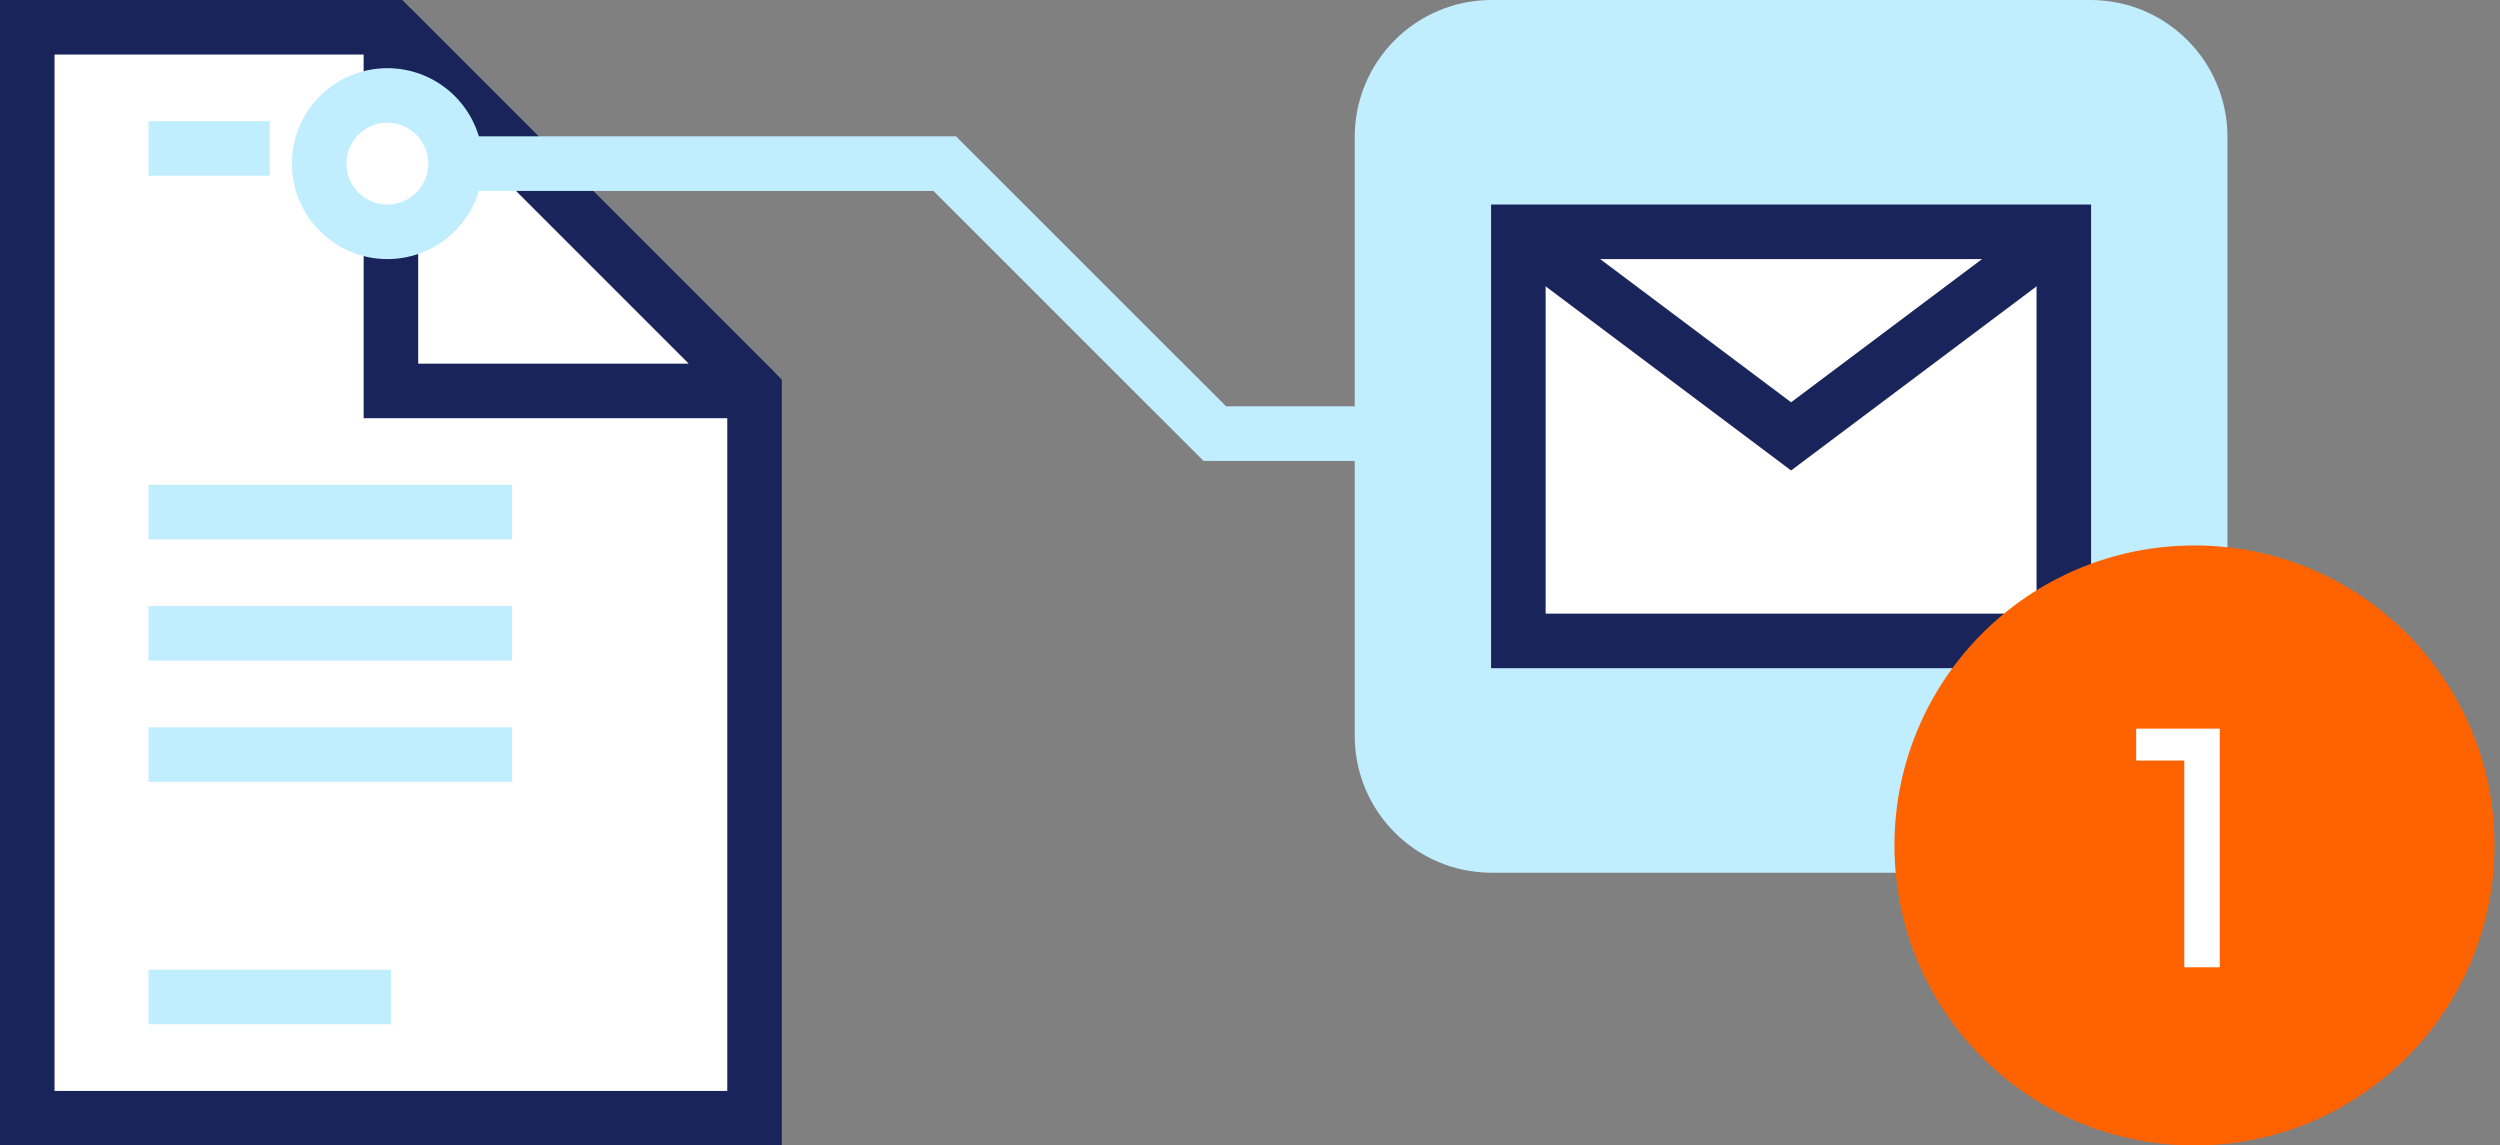
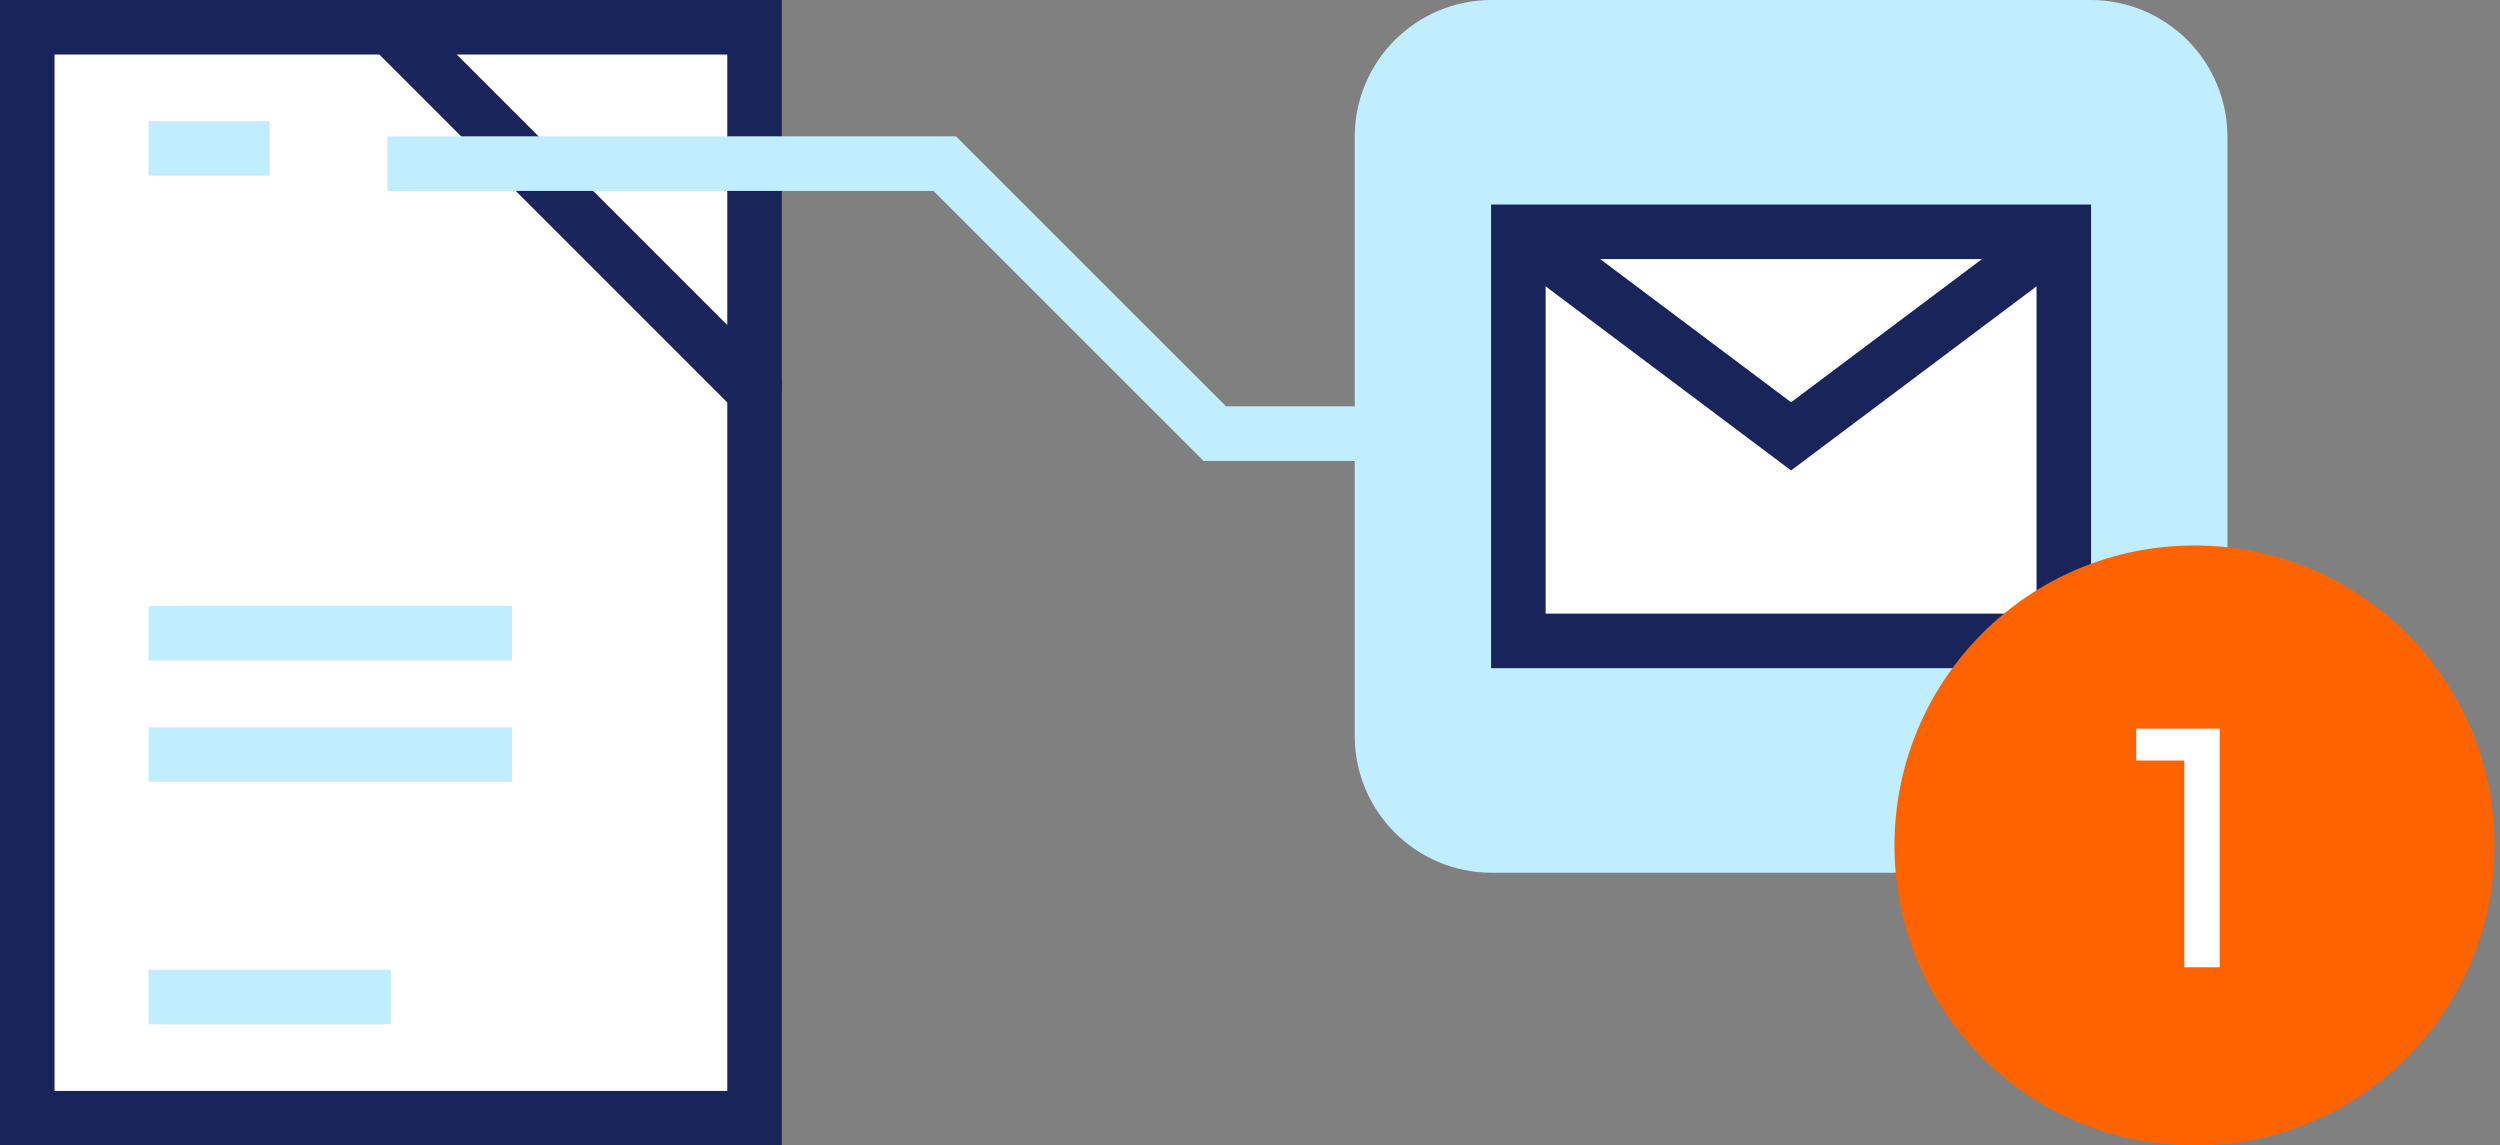
<svg xmlns="http://www.w3.org/2000/svg" width="275" height="126" viewBox="0 0 275 126" fill="none">
  <rect x="0" y="0" width="275" height="126" fill="#808080" stroke="none" />
  <path d="M43 3H3V123H83V43L43 3Z" fill="white" stroke="#19255A" stroke-width="6" stroke-miterlimit="2" />
-   <path d="M43 3L83 43H43V3Z" fill="white" stroke="#19255A" stroke-width="6" stroke-miterlimit="2" />
-   <path d="M16.33 56.33H56.33" stroke="#C1EEFF" stroke-width="6" stroke-miterlimit="2" />
+   <path d="M43 3L83 43V3Z" fill="white" stroke="#19255A" stroke-width="6" stroke-miterlimit="2" />
  <path d="M16.33 69.67H56.33" stroke="#C1EEFF" stroke-width="6" stroke-miterlimit="2" />
  <path d="M16.33 83H56.33" stroke="#C1EEFF" stroke-width="6" stroke-miterlimit="2" />
  <path d="M16.33 109.67H43" stroke="#C1EEFF" stroke-width="6" stroke-miterlimit="2" />
  <path d="M16.33 16.33H29.67" stroke="#C1EEFF" stroke-width="6" stroke-miterlimit="2" />
  <path d="M42.61 18H103.92L133.63 47.7H152.02" stroke="#C1EEFF" stroke-width="6" stroke-miterlimit="2" />
-   <path d="M42.61 25.5C46.752 25.5 50.11 22.142 50.11 18C50.11 13.858 46.752 10.5 42.61 10.5C38.468 10.5 35.11 13.858 35.11 18C35.11 22.142 38.468 25.5 42.61 25.5Z" fill="white" stroke="#C1EEFF" stroke-width="6" stroke-miterlimit="2" />
  <path d="M229.96 3H164.08C157.419 3 152.02 8.399 152.02 15.06V80.94C152.02 87.601 157.419 93 164.08 93H229.96C236.621 93 242.02 87.601 242.02 80.94V15.06C242.02 8.399 236.621 3 229.96 3Z" fill="#C1EEFF" stroke="#C1EEFF" stroke-width="6" stroke-miterlimit="2" />
  <path d="M227.02 25.5H167.02V70.5H227.02V25.5Z" fill="white" stroke="#19255A" stroke-width="6" stroke-miterlimit="2" />
  <path d="M167.02 25.5L197.02 48L227.02 25.5" stroke="#19255A" stroke-width="6" stroke-miterlimit="2" />
  <path d="M241.39 123C257.959 123 271.39 109.569 271.39 93C271.39 76.431 257.959 63 241.39 63C224.821 63 211.39 76.431 211.39 93C211.39 109.569 224.821 123 241.39 123Z" fill="#FF6300" stroke="#FF6300" stroke-width="6" stroke-miterlimit="2" />
  <path d="M240.27 83.66H234.98V80.15H244.17V106.4H240.27V83.66Z" fill="white" />
</svg>